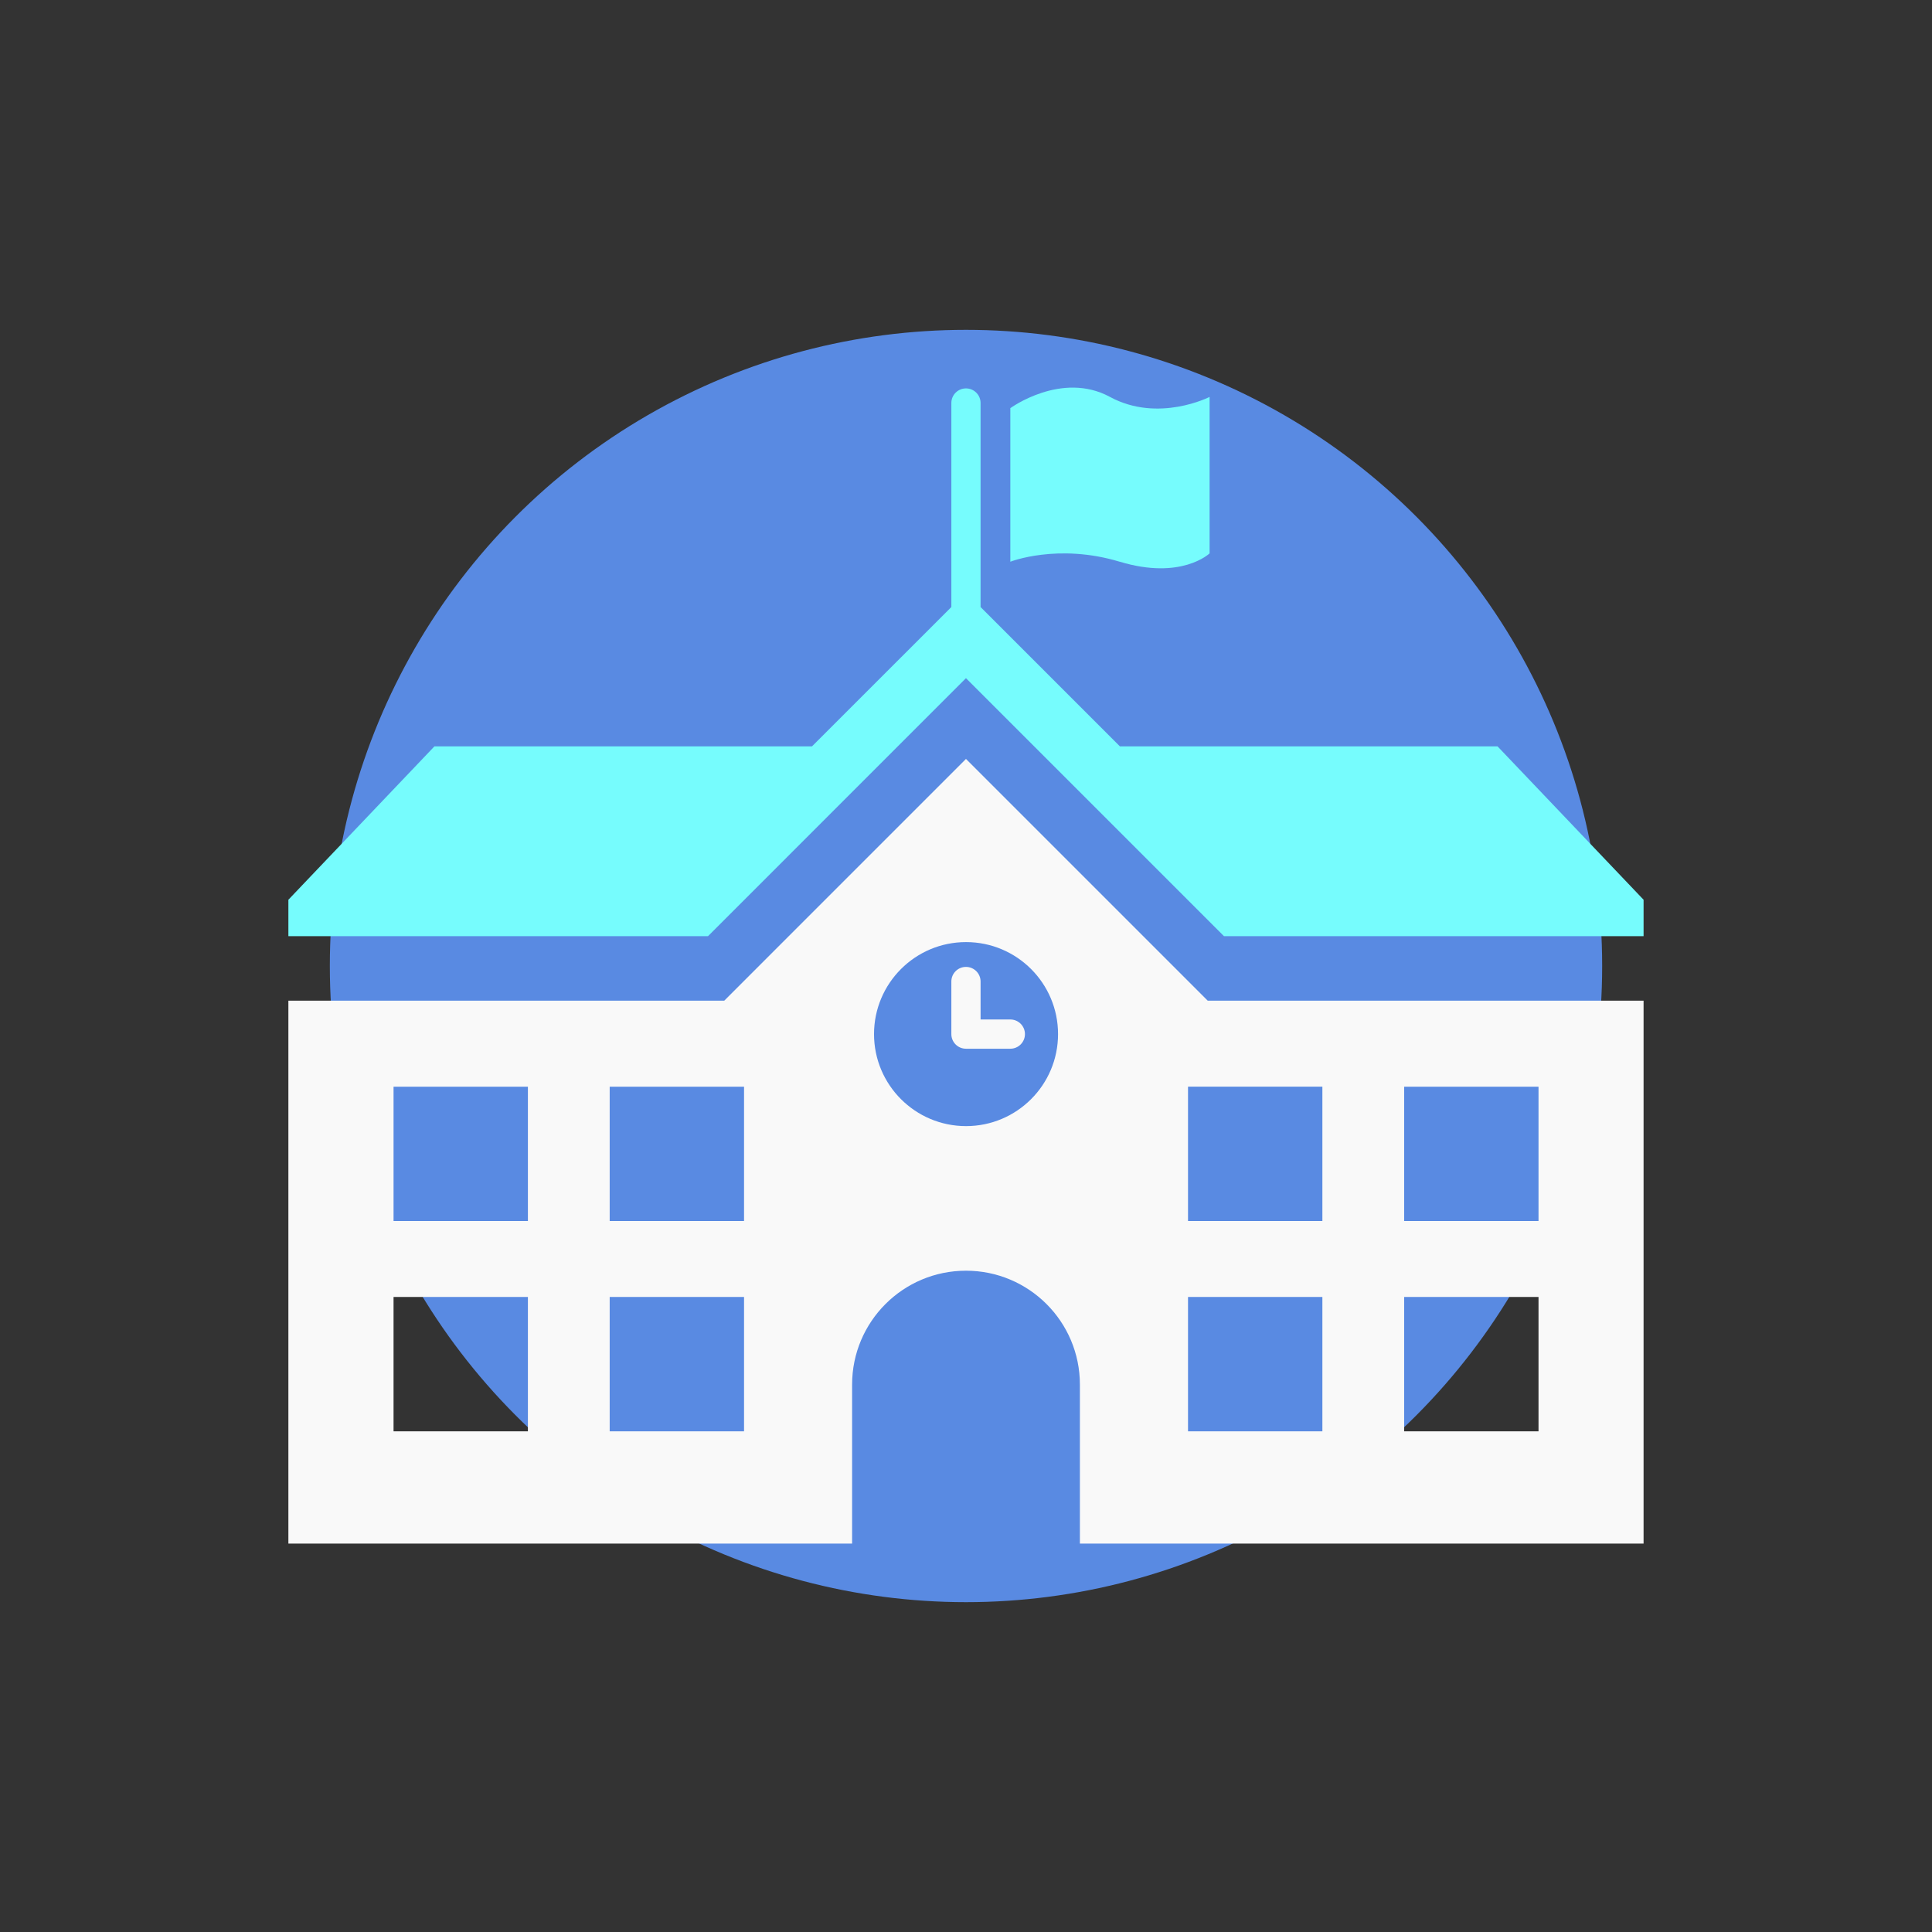
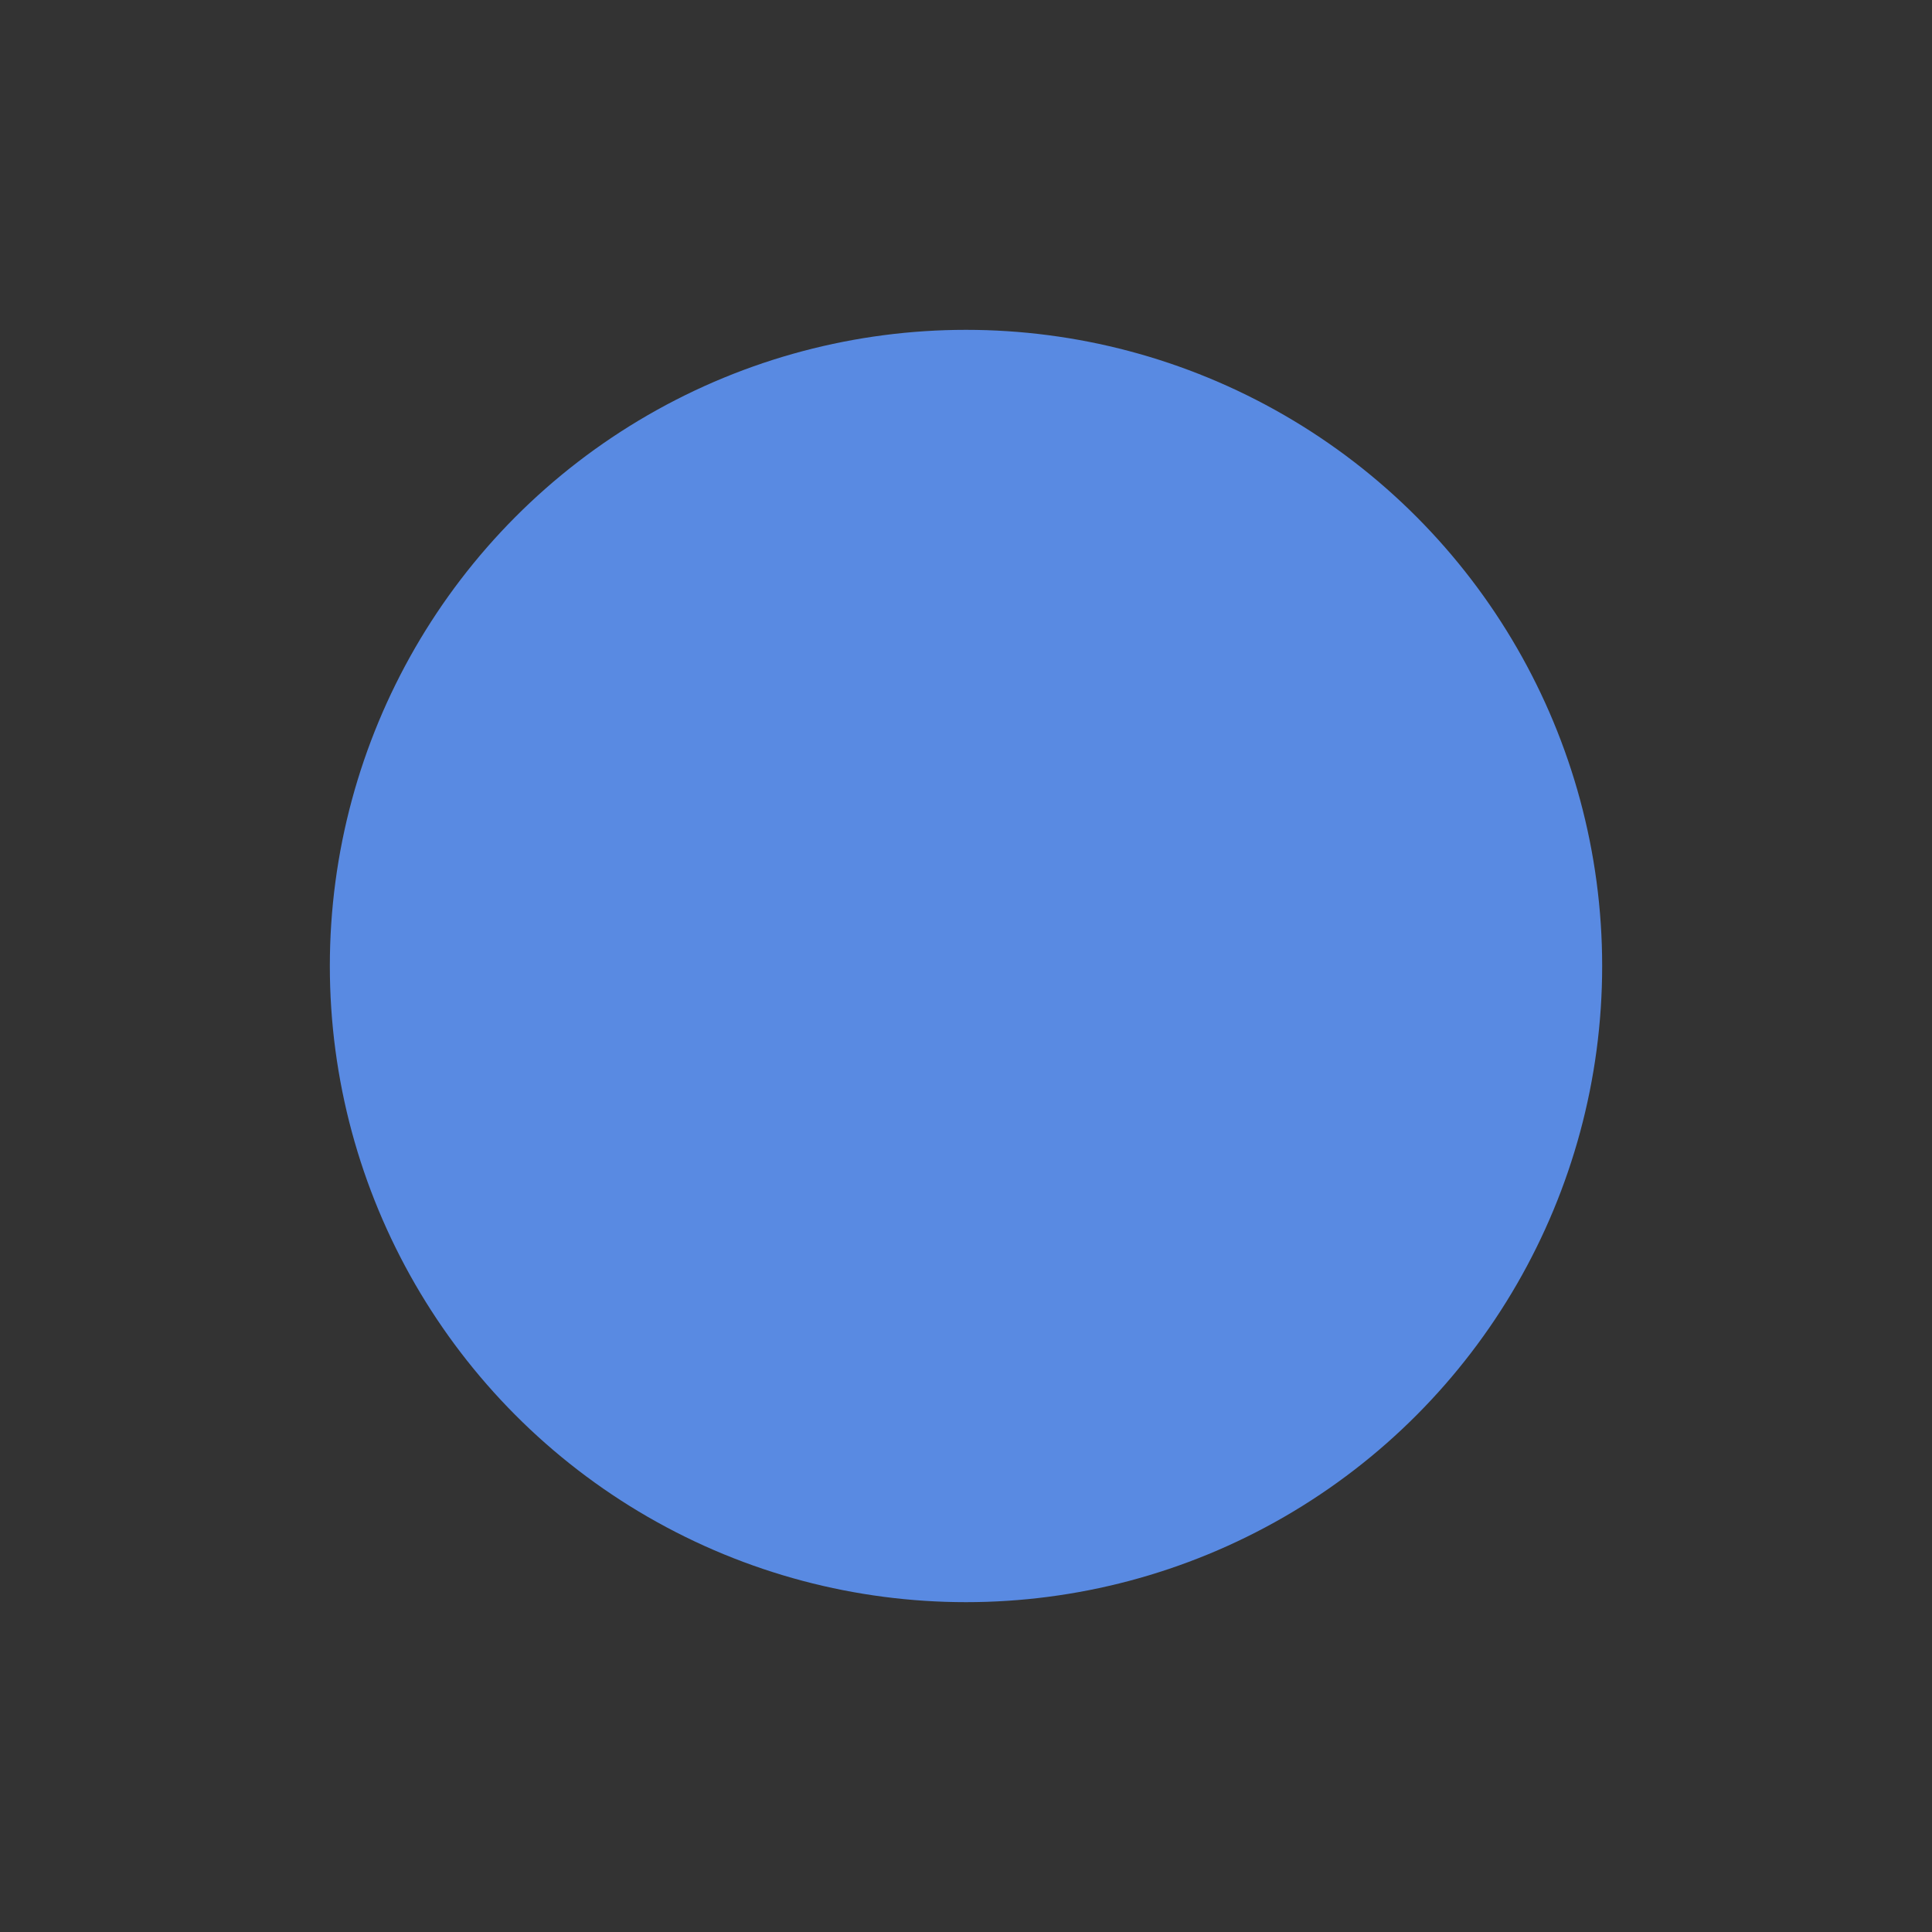
<svg xmlns="http://www.w3.org/2000/svg" id="e87IlJsMuZx1" viewBox="0 0 555.18 555.18" shape-rendering="geometricPrecision" text-rendering="geometricPrecision">
  <rect x="0" y="0" width="555.18" height="555.18" fill="#333333" stroke="none" />
  <style>
#e87IlJsMuZx2_tr {animation: e87IlJsMuZx2_tr__tr 3000ms linear infinite normal forwards}@keyframes e87IlJsMuZx2_tr__tr { 0% {transform: translate(277.59px,277.59px) rotate(0deg)} 43.333% {transform: translate(277.59px,277.59px) rotate(0deg)} 76.667% {transform: translate(277.59px,277.59px) rotate(45deg)} 100% {transform: translate(277.59px,277.59px) rotate(45deg)}} #e87IlJsMuZx2_ts {animation: e87IlJsMuZx2_ts__ts 3000ms linear infinite normal forwards}@keyframes e87IlJsMuZx2_ts__ts { 0% {transform: scale(0,0)} 33.333% {transform: scale(1,1)} 100% {transform: scale(1,1)}} #e87IlJsMuZx3_ts {animation: e87IlJsMuZx3_ts__ts 3000ms linear infinite normal forwards}@keyframes e87IlJsMuZx3_ts__ts { 0% {transform: translate(277.59px,277.59px) scale(0.8,0.8)} 33.333% {transform: translate(277.59px,277.59px) scale(1,1)} 50% {transform: translate(277.59px,277.59px) scale(0.95,0.95)} 66.667% {transform: translate(277.59px,277.59px) scale(1,1)} 100% {transform: translate(277.59px,277.59px) scale(1,1)}} #e87IlJsMuZx8_to {animation: e87IlJsMuZx8_to__to 3000ms linear infinite normal forwards}@keyframes e87IlJsMuZx8_to__to { 0% {transform: translate(318.96px,137.343px)} 50% {transform: translate(318.96px,145.459px)} 100% {transform: translate(318.96px,137.343px)}}
</style>
  <g id="e87IlJsMuZx2_tr" transform="translate(277.59,277.59) rotate(0)">
    <g id="e87IlJsMuZx2_ts" transform="scale(0,0)">
-       <path d="M277.73,555.18h-.14c-10.33,0-20.73-.57-30.92-1.7l.56-5.04c10.01,1.11,20.23,1.67,30.37,1.67h.14v5.07Zm31.07-1.73l-.56-5.04c10.1-1.13,20.24-2.85,30.12-5.1l1.13,4.95c-10.07,2.29-20.39,4.04-30.68,5.19Zm-92.82-5.13c-10.09-2.29-20.16-5.18-29.93-8.59l1.67-4.79c9.59,3.35,19.48,6.18,29.38,8.43l-1.12,4.95Zm153.42-8.68l-1.68-4.79c9.58-3.36,19.07-7.3,28.22-11.71l2.21,4.57c-9.32,4.5-18.99,8.51-28.75,11.93ZM157.28,527.82c-9.31-4.48-18.47-9.55-27.24-15.07l2.7-4.29c8.61,5.41,17.61,10.39,26.74,14.79l-2.2,4.57Zm268.08-15.19l-2.71-4.29c8.58-5.41,16.96-11.37,24.9-17.7l3.17,3.96c-8.08,6.46-16.62,12.52-25.36,18.03Zm-320.7-17.89c-8.08-6.45-15.89-13.42-23.21-20.73l3.59-3.59c7.19,7.18,14.86,14.03,22.79,20.35l-3.16,3.97Zm369.25-20.89l-3.59-3.59c7.18-7.18,14.03-14.85,20.37-22.78l3.96,3.17c-6.45,8.08-13.43,15.89-20.74,23.2ZM60.68,450.83c-6.46-8.08-12.54-16.61-18.04-25.35l4.29-2.71c5.41,8.58,11.37,16.95,17.72,24.89l-3.96,3.17Zm452-25.55l-4.29-2.7c5.41-8.6,10.39-17.59,14.8-26.74l4.57,2.2c-4.49,9.32-9.57,18.48-15.08,27.24ZM27.54,398.27c-4.5-9.32-8.52-18.99-11.95-28.74l4.79-1.68c3.36,9.58,7.31,19.07,11.73,28.21l-4.57,2.21Zm512.15-29l-4.79-1.68c3.35-9.59,6.19-19.47,8.44-29.37l4.95,1.12c-2.29,10.09-5.19,20.16-8.6,29.93ZM6.96,339.63c-2.3-10.07-4.05-20.39-5.21-30.68l5.04-.57c1.14,10.1,2.86,20.24,5.11,30.12l-4.95,1.13Zm546.5-30.97l-5.04-.56c1.12-10.06,1.69-20.32,1.69-30.51v-.57h5.07v.57c0,10.37-.58,20.83-1.72,31.07ZM5.08,277.87h-5.08v-.26c0-10.3.57-20.66,1.69-30.81l5.04.56c-1.1,9.96-1.66,20.13-1.66,30.23v.29Zm543.28-31.35c-1.15-10.1-2.88-20.23-5.14-30.11l4.95-1.13c2.31,10.07,4.07,20.39,5.24,30.68l-5.04.57ZM11.78,217.23l-4.95-1.12c2.28-10.1,5.17-20.17,8.57-29.93l4.79,1.67c-3.34,9.59-6.17,19.47-8.41,29.38Zm522.93-30.17c-3.37-9.57-7.33-19.06-11.76-28.2l4.57-2.21c4.51,9.31,8.54,18.97,11.98,28.73l-4.79,1.69ZM31.87,159.6l-4.57-2.2c4.48-9.32,9.55-18.48,15.05-27.25l4.3,2.7c-5.41,8.61-10.38,17.61-14.78,26.75Zm476.24-27.43c-5.42-8.57-11.39-16.94-17.74-24.87l3.96-3.17c6.47,8.07,12.55,16.6,18.07,25.33l-4.29,2.71ZM64.32,107.92l-3.97-3.16c6.44-8.09,13.41-15.9,20.72-23.22l3.59,3.58c-7.17,7.19-14.02,14.86-20.34,22.8ZM469.96,84.56c-7.2-7.17-14.87-14.01-22.81-20.33l3.16-3.97c8.09,6.44,15.9,13.4,23.23,20.71l-3.58,3.59ZM107.42,64.73l-3.17-3.96c8.08-6.46,16.6-12.54,25.34-18.06L132.3,47c-8.58,5.42-16.95,11.38-24.88,17.73ZM422.21,46.57c-8.61-5.4-17.61-10.37-26.76-14.76l2.2-4.57c9.32,4.48,18.49,9.54,27.26,15.04l-2.7,4.3ZM158.99,32.16l-2.21-4.57c9.31-4.51,18.98-8.53,28.74-11.96l1.68,4.79c-9.58,3.37-19.07,7.32-28.21,11.74Zm208.2-12.02c-9.59-3.34-19.48-6.16-29.39-8.4l1.12-4.95c10.09,2.28,20.17,5.16,29.94,8.56l-1.67,4.79Zm-150.64-8.2l-1.13-4.95c10.07-2.31,20.39-4.06,30.68-5.22l.57,5.04c-10.1,1.14-20.23,2.86-30.12,5.13Zm91.13-5.22c-9.92-1.09-20.04-1.64-30.08-1.64h-.43v-5.08h.43c10.23,0,20.54.56,30.64,1.67l-.55,5.04Z" transform="translate(-277.59,-277.59)" fill="#598ae2" />
-     </g>
+       </g>
  </g>
  <g id="e87IlJsMuZx3_ts" transform="translate(277.59,277.59) scale(0.8,0.8)">
    <circle r="228.51" transform="translate(0,0)" fill="#598ae2" />
  </g>
  <g>
-     <path d="M290.34,292.96h-8.56v-10.91c0-2.32-1.88-4.2-4.2-4.2s-4.2,1.88-4.2,4.2v15.11c0,2.32,1.88,4.2,4.2,4.2h12.75c2.32,0,4.2-1.88,4.2-4.2s-1.88-4.2-4.2-4.2Z" fill="#f9f9f9" />
-     <path d="M430.34,214.48h-108.52l-40.04-40.04v-58.63c0-2.32-1.88-4.2-4.2-4.2s-4.2,1.88-4.2,4.2v58.63l-40.04,40.03h-108.5L82.87,258.55v10.47h120.58L258,214.46l19.58-19.58l74.14,74.14h120.58v-10.47l-41.97-44.08Z" fill="#76fcfd" />
-     <path d="M277.59,218.08l-50.96,50.96-18.5,18.51h-125.26v156.01h161.99v-45.68c0-18.08,14.65-32.73,32.73-32.73s32.73,14.65,32.73,32.73v45.68h161.98v-156.01h-125.25l-69.47-69.47ZM151.7,411.31h-38.61v-38.61h38.61v38.61Zm0-60.43h-38.61v-38.61h38.61v38.61Zm62.11,60.43h-38.61v-38.61h38.61v38.61Zm0-60.43h-38.61v-38.61h38.61v38.61ZM277.6,323.6c-14.6,0-26.44-11.84-26.44-26.44s11.84-26.44,26.44-26.44s26.44,11.84,26.44,26.44-11.84,26.44-26.44,26.44ZM380,411.31h-38.61v-38.61h38.61v38.61Zm23.5-99.04h38.61v38.61h-38.61v-38.61Zm0,60.43h38.61v38.61h-38.61v-38.61ZM380,350.88h-38.61v-38.61h38.61v38.61Z" fill="#f9f9f9" />
    <g id="e87IlJsMuZx8_to" transform="translate(318.96,137.343)">
-       <path d="M321.76,163.17c17.76,5.38,25.83-2.39,25.83-2.39v-44.96c0,0-14.74,7.53-28.63,0s-28.63,3.23-28.63,3.23v44.13c0,0,13.66-5.38,31.42,0Z" transform="translate(-318.96,-139.106)" fill="#76fcfd" />
-     </g>
+       </g>
  </g>
</svg>